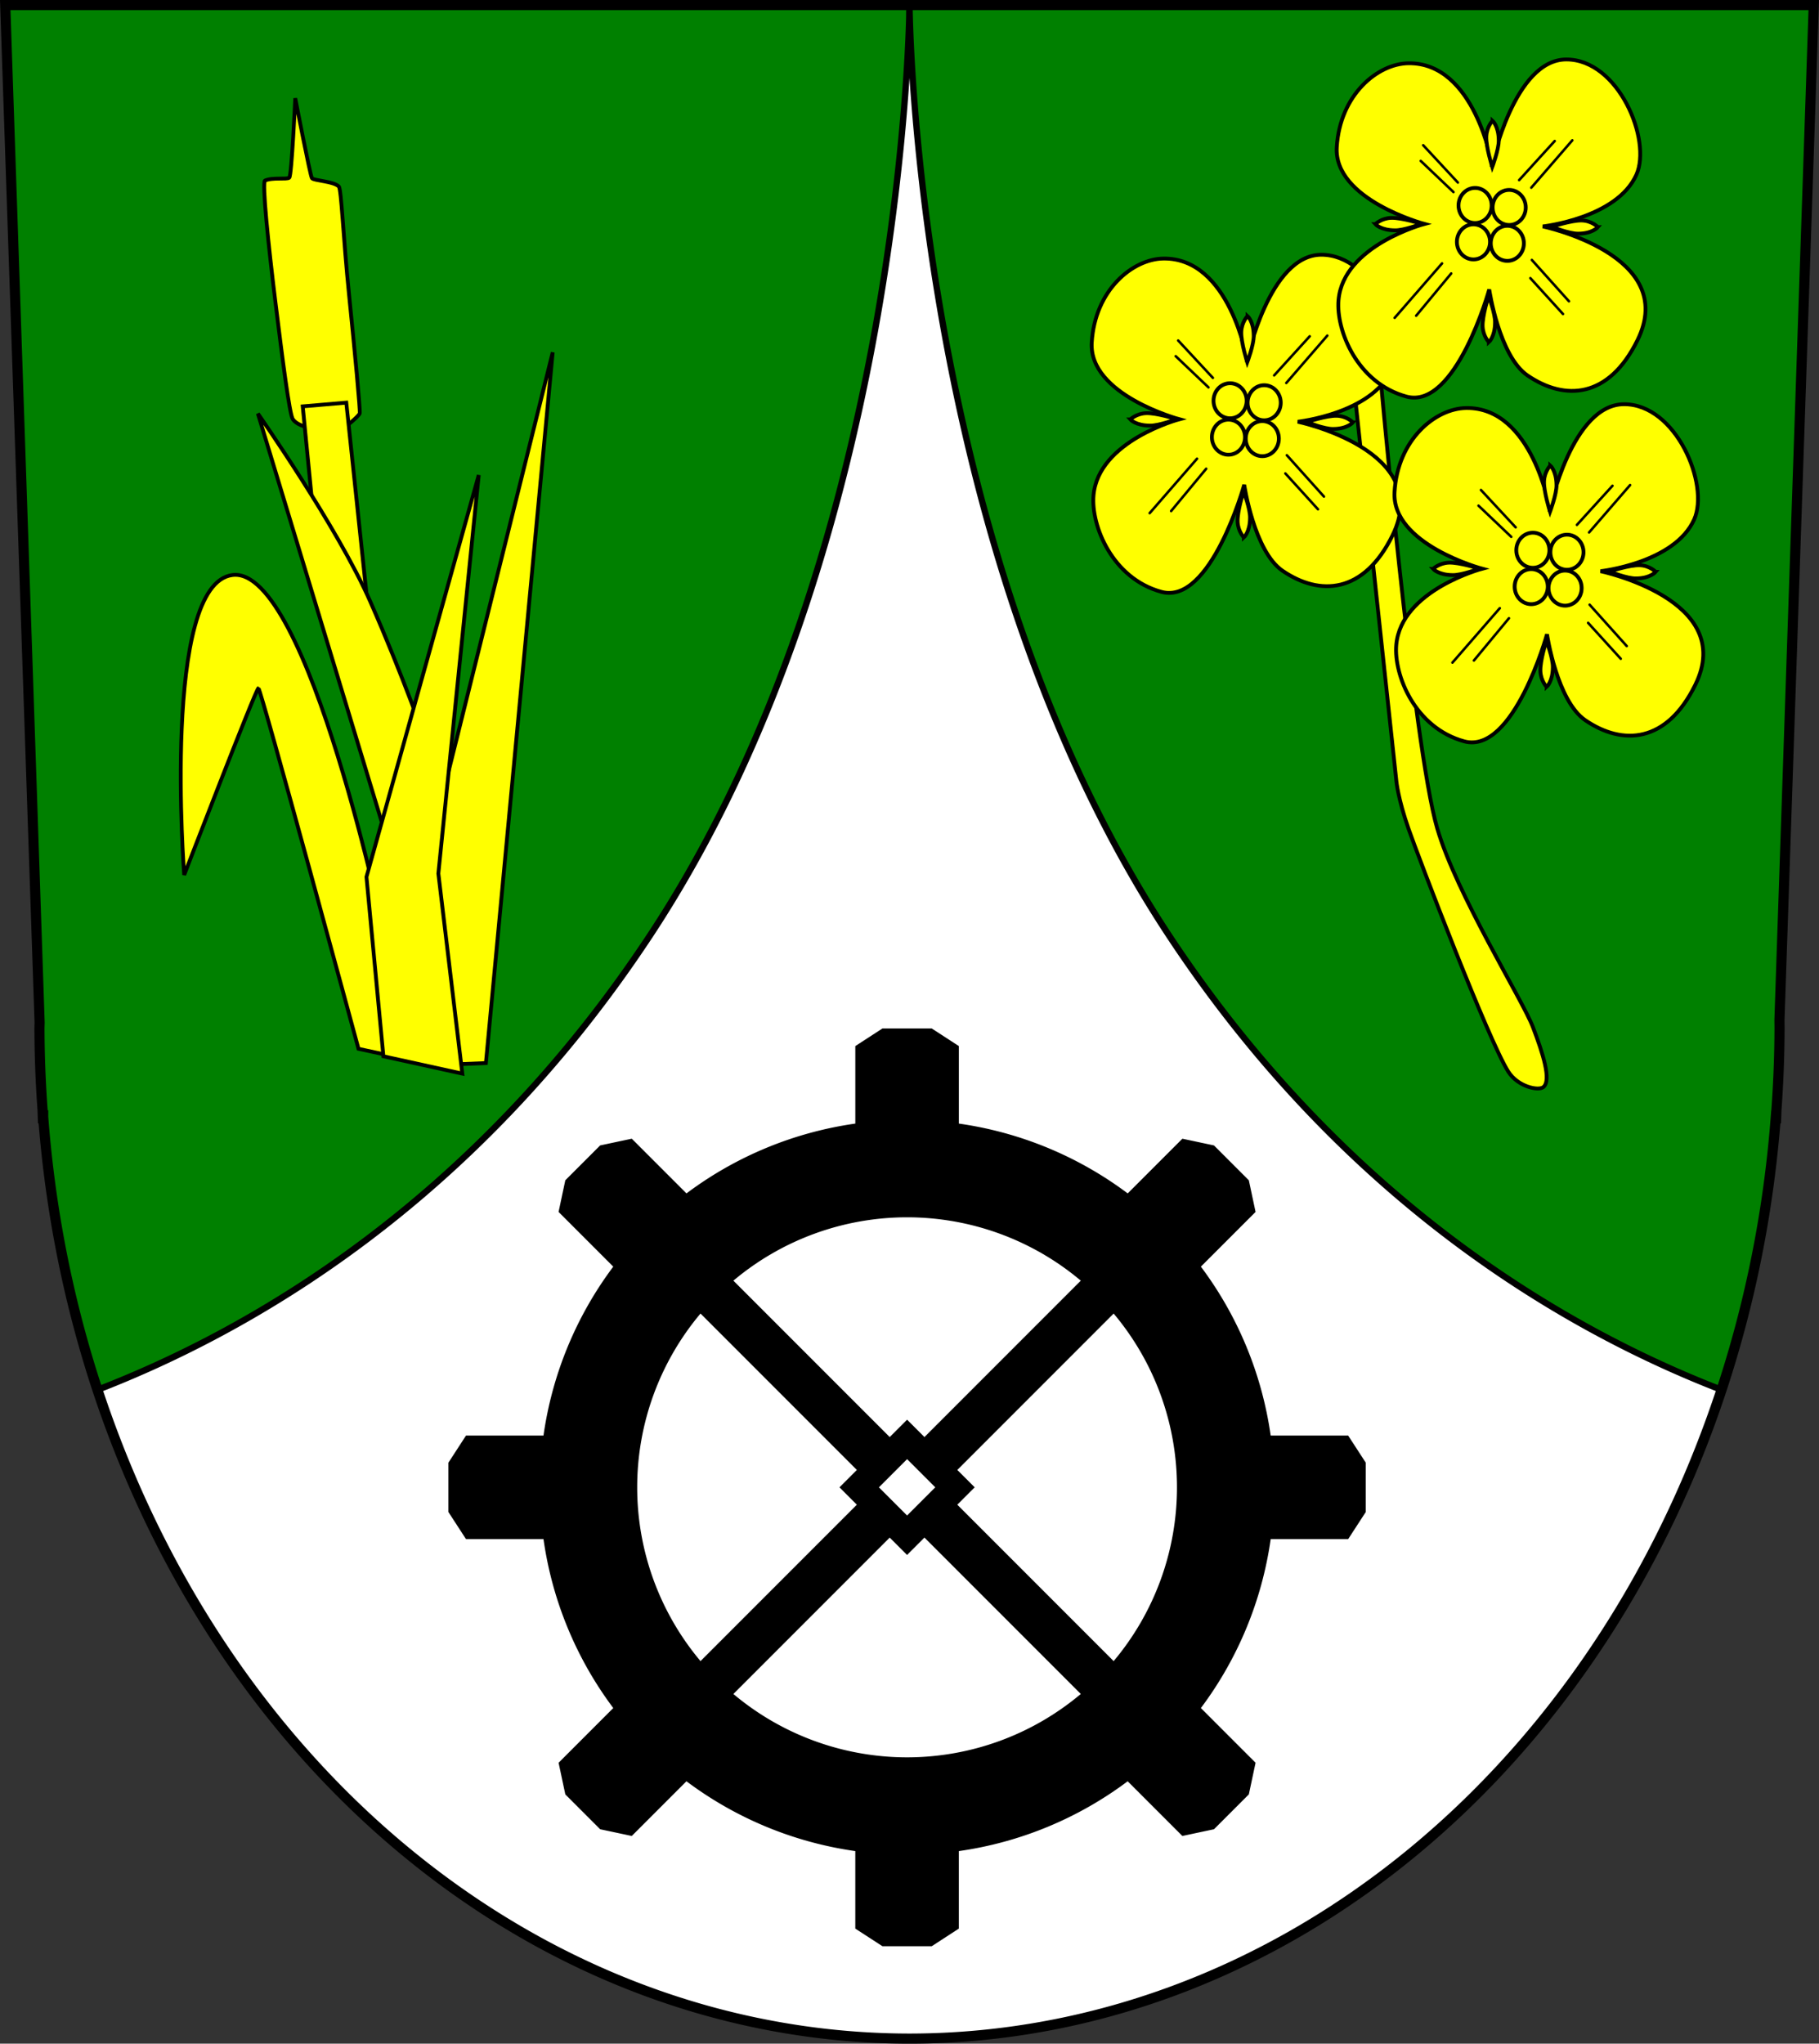
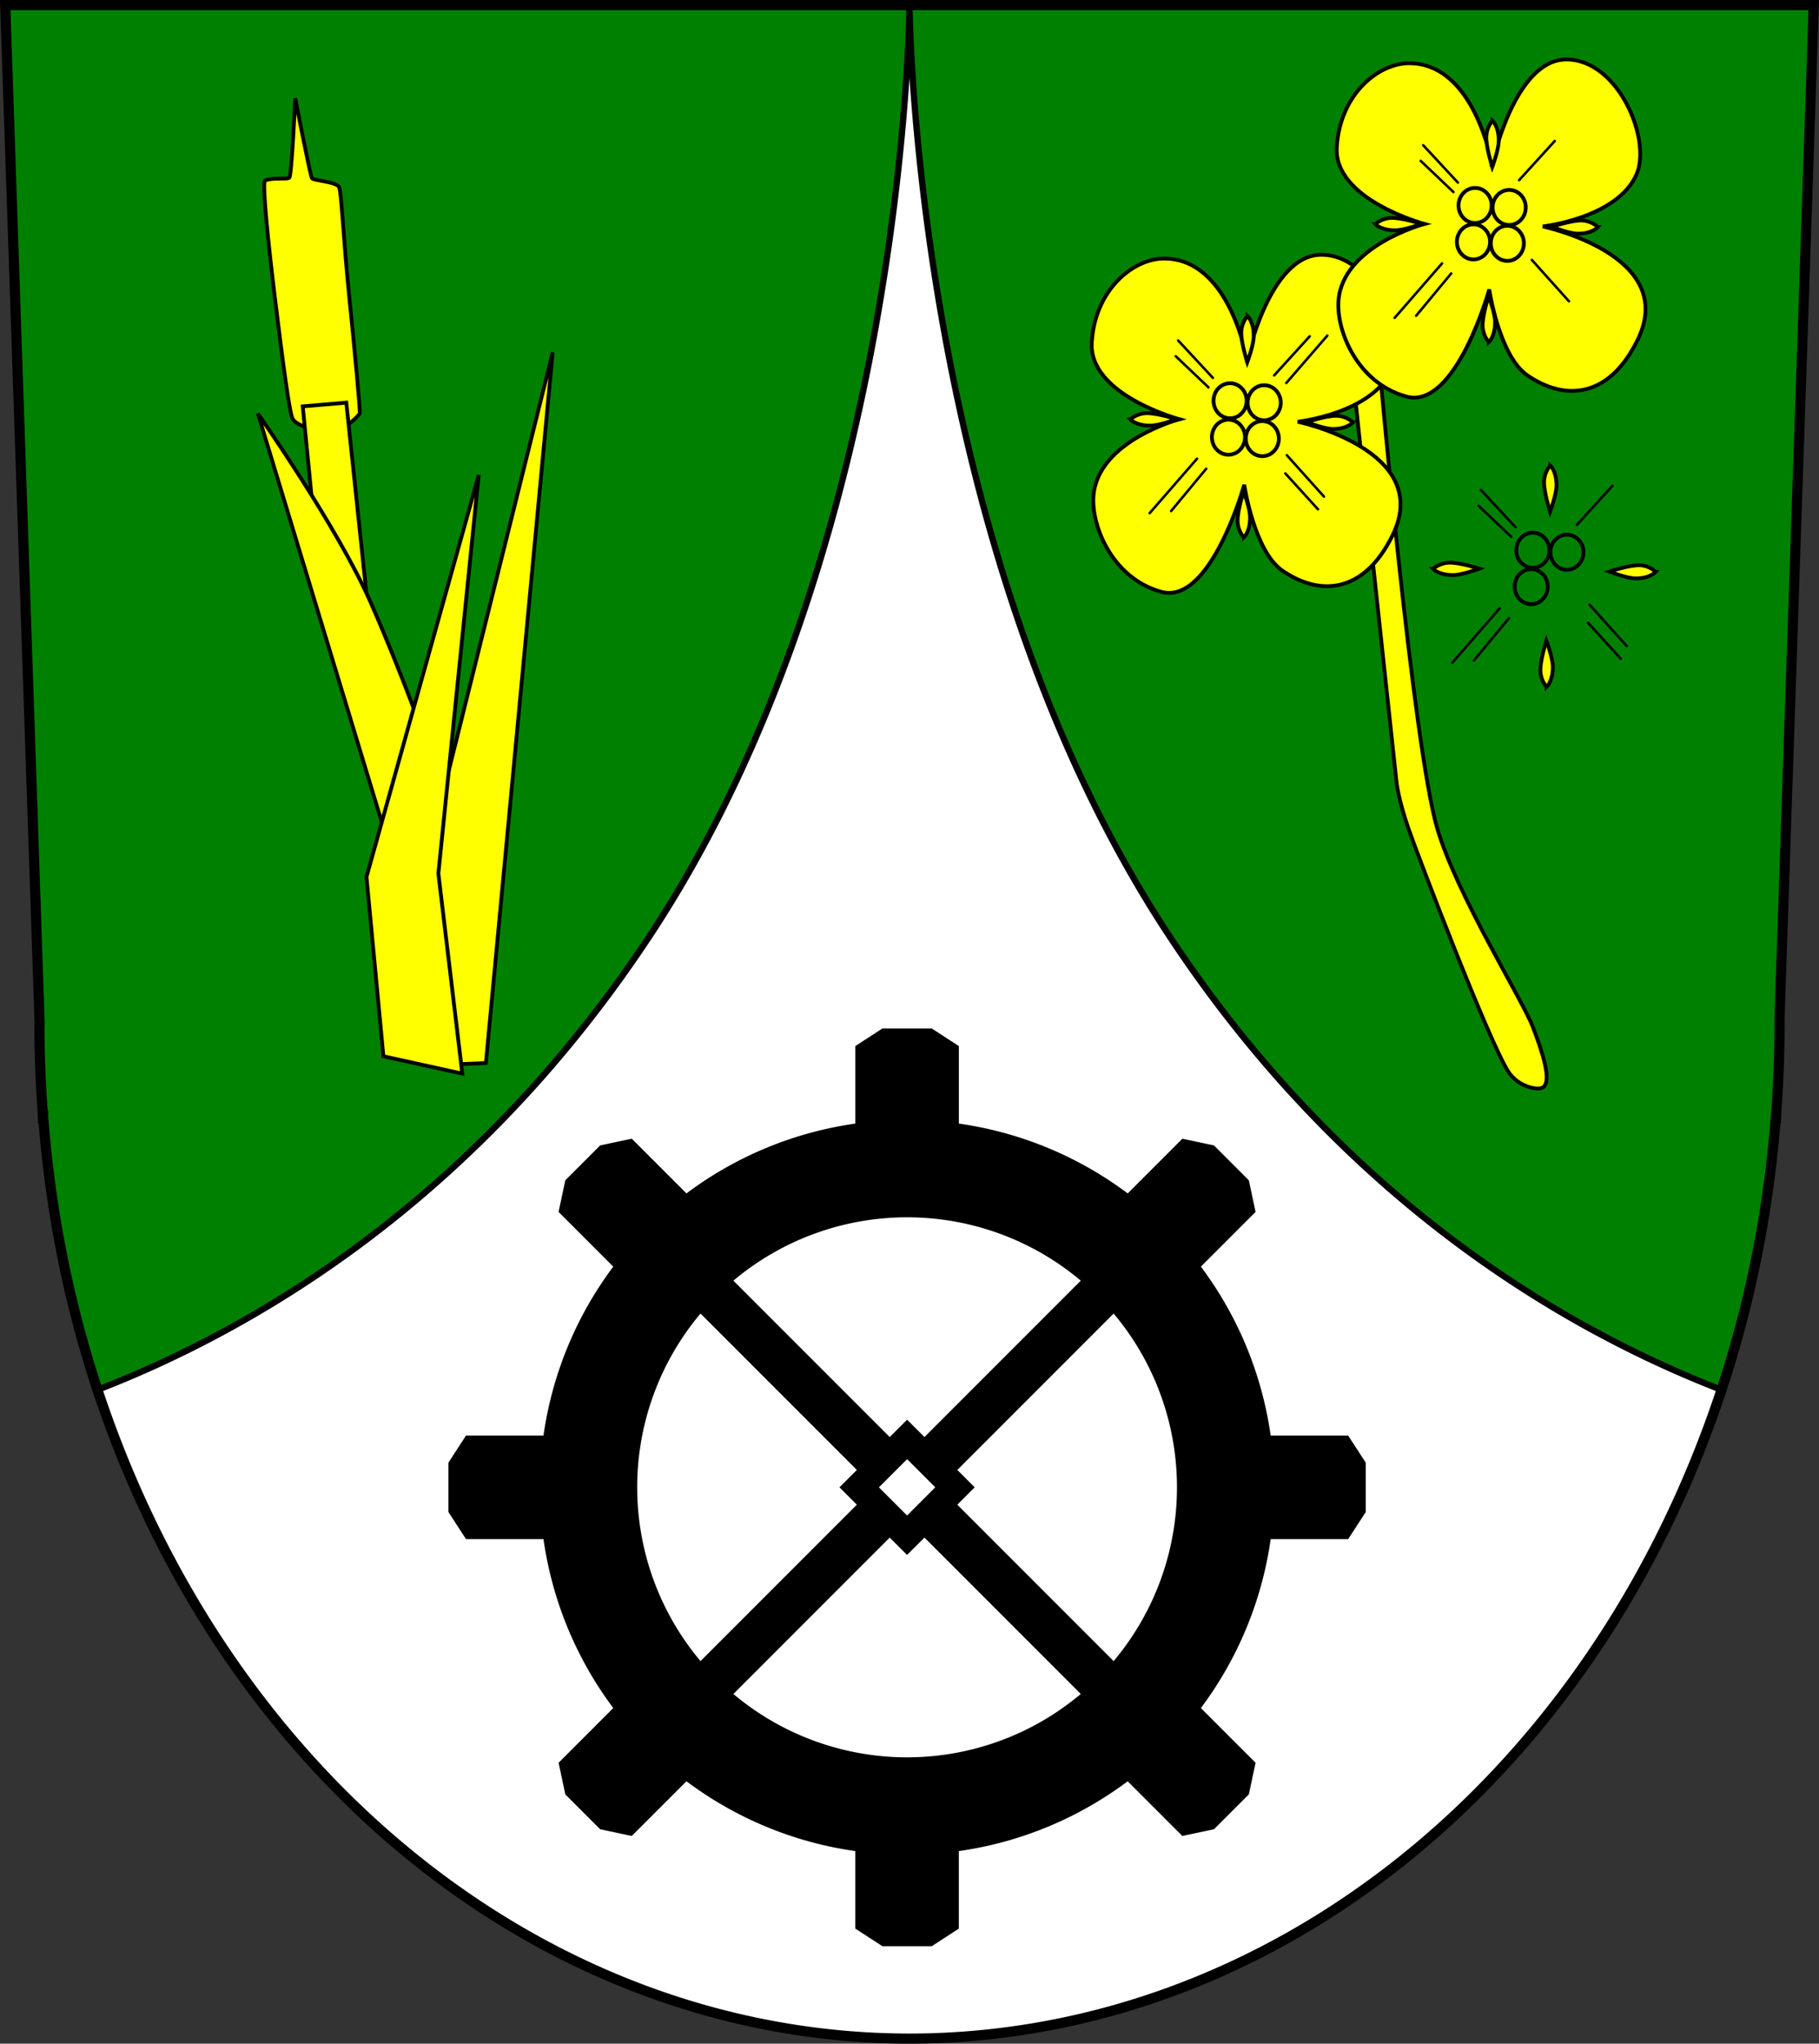
<svg xmlns="http://www.w3.org/2000/svg" xmlns:ns1="http://www.inkscape.org/namespaces/inkscape" xmlns:ns2="http://sodipodi.sourceforge.net/DTD/sodipodi-0.dtd" width="143.652mm" height="161.325mm" viewBox="0 0 143.652 161.325" version="1.1" id="svg2774" ns1:version="1.2.2 (732a01da63, 2022-12-09)" ns2:docname="Wappen Möhnsen2.svg">
  <rect x="0" y="0" width="143.652" height="161.325" fill="#333333" stroke="none" />
  <ns2:namedview id="namedview2776" pagecolor="#ffffff" bordercolor="#666666" borderopacity="1.0" ns1:showpageshadow="2" ns1:pageopacity="0.0" ns1:pagecheckerboard="0" ns1:deskcolor="#d1d1d1" ns1:document-units="mm" showgrid="false" ns1:zoom="0.43894632" ns1:cx="264.26921" ns1:cy="251.73921" ns1:current-layer="layer1" />
  <defs id="defs2771" />
  <g ns1:label="Ebene 1" ns1:groupmode="layer" id="layer1" transform="translate(-532.242,-69.096)">
    <g id="g3755">
      <path id="path2377" style="fill:#ffffff;stroke:none;stroke-width:0.8;stroke-linecap:round;stroke-dasharray:none" d="m 532.656,69.496 2.715,80.324 a 68.711,79.762 0 0 0 -0.013,0.439 68.711,79.762 0 0 0 0.247,6.471 l 0.018,0.534 0.03,-0.008 a 68.711,79.762 0 0 0 68.415,72.765 68.711,79.762 0 0 0 68.415,-72.765 l 0.03,0.008 0.018,-0.534 a 68.711,79.762 0 0 0 0.247,-6.471 68.711,79.762 0 0 0 -0.007,-0.639 l 2.708,-80.124 h -71.412 z" />
      <path id="path2389" style="fill:#008000;stroke:#000000;stroke-width:0.5;stroke-linecap:round;stroke-dasharray:none" d="m 532.656,69.496 2.715,80.324 a 68.711,79.762 0 0 0 -0.013,0.439 68.711,79.762 0 0 0 0.247,6.471 l 0.018,0.534 0.03,-0.008 a 68.711,79.762 0 0 0 4.321,21.538 c 11.858,-4.583 29.566,-14.578 43.632,-35.905 20.254,-30.709 20.462,-73.393 20.462,-73.393 z" />
      <path id="path2465" style="fill:#008000;stroke:#000000;stroke-width:0.5;stroke-linecap:round;stroke-dasharray:none" d="m 604.068,69.496 c 0,0 0.209,42.684 20.462,73.393 14.066,21.327 31.774,31.323 43.632,35.905 a 68.711,79.762 0 0 0 4.321,-21.538 l 0.03,0.008 0.018,-0.534 a 68.711,79.762 0 0 0 0.247,-6.471 68.711,79.762 0 0 0 -0.007,-0.639 l 2.708,-80.124 z" />
      <g id="g1740" transform="translate(499.211,-3.63)">
        <path style="fill:#ffff00;stroke:#000000;stroke-width:0.3;stroke-linecap:round;stroke-dasharray:none" d="m 139.877,102.503 3.432,31.895 c 0,0 0.127,1.377 0.953,3.737 0.826,2.36 6.331,16.752 7.884,19.185 0.764,1.197 2.382,1.536 2.771,1.217 0.648,-0.532 -0.035,-2.653 -0.826,-4.731 -0.815,-2.143 -6.029,-10.469 -7.558,-15.687 -1.907,-6.509 -4.562,-36.496 -4.562,-36.496 z" id="path1620" ns2:nodetypes="ccssssscc" />
        <g id="g1564">
          <g id="g1448" transform="translate(-19.349,15.416)">
            <path style="fill:#ffff00;stroke:#000000;stroke-width:0.3;stroke-linecap:round;stroke-dasharray:none" d="m 141.645,90.419 c 0,0 0.472,-0.465 1.253,-0.494 0.816,-0.03 2.399,0.472 2.399,0.472 0,0 -1.416,0.531 -2.104,0.511 -1.126,-0.006 -1.548,-0.489 -1.548,-0.489 z" id="path1414" ns2:nodetypes="csccc" />
            <path style="fill:#ffff00;stroke:#000000;stroke-width:0.3;stroke-linecap:round;stroke-dasharray:none" d="m 159.224,90.653 c 0,0 -0.472,-0.493 -1.253,-0.523 -0.816,-0.032 -2.399,0.5 -2.399,0.5 0,0 1.416,0.562 2.104,0.541 1.126,-0.006 1.548,-0.518 1.548,-0.518 z" id="path1416" ns2:nodetypes="csccc" />
            <path style="fill:#ffff00;stroke:#000000;stroke-width:0.3;stroke-linecap:round;stroke-dasharray:none" d="m 150.862,85.734 c 0,0 1.752,-8.315 5.868,-8.315 4.116,0 6.756,6.359 5.534,9.093 -1.542,3.45 -7.397,4.088 -7.397,4.088 0,0 10.786,2.256 7.488,8.965 -2.27,4.618 -5.739,4.818 -8.693,2.798 -2.242,-1.533 -3.022,-6.785 -3.022,-6.785 0,0 -2.642,9.511 -6.535,8.454 -3.893,-1.057 -5.574,-5.241 -5.367,-7.62 0.376,-4.314 6.785,-6.007 6.785,-6.007 0,0 -7.175,-1.919 -6.924,-6.062 0.25,-4.143 3.231,-6.587 5.652,-6.623 5.259,-0.078 6.612,8.014 6.612,8.014 z" id="path1418" ns2:nodetypes="csscsscsscssc" />
            <path style="fill:#ffff00;stroke:#000000;stroke-width:0.3;stroke-linecap:round;stroke-dasharray:none" d="m 150.901,82.258 c 0,0 -0.465,0.472 -0.494,1.253 -0.03,0.816 0.472,2.399 0.472,2.399 0,0 0.531,-1.416 0.511,-2.104 -0.006,-1.126 -0.489,-1.548 -0.489,-1.548 z" id="path1420" ns2:nodetypes="csccc" />
            <path style="fill:#ffff00;stroke:#000000;stroke-width:0.3;stroke-linecap:round;stroke-dasharray:none" d="m 150.612,99.734 c 0,0 -0.465,-0.472 -0.494,-1.253 -0.03,-0.816 0.472,-2.399 0.472,-2.399 0,0 0.531,1.416 0.511,2.104 -0.006,1.126 -0.489,1.548 -0.489,1.548 z" id="path1422" ns2:nodetypes="csccc" />
            <ellipse style="fill:none;stroke:#000000;stroke-width:0.3;stroke-linecap:round;stroke-dasharray:none" id="ellipse1424" cx="149.523" cy="88.946" rx="1.308" ry="1.385" />
            <ellipse style="fill:none;stroke:#000000;stroke-width:0.3;stroke-linecap:round;stroke-dasharray:none" id="ellipse1426" cx="149.395" cy="91.82" rx="1.308" ry="1.385" />
            <ellipse style="fill:none;stroke:#000000;stroke-width:0.3;stroke-linecap:round;stroke-dasharray:none" id="ellipse1428" cx="152.216" cy="89.103" rx="1.308" ry="1.385" />
            <ellipse style="fill:none;stroke:#000000;stroke-width:0.3;stroke-linecap:round;stroke-dasharray:none" id="ellipse1430" cx="152.069" cy="91.935" rx="1.308" ry="1.385" />
            <path style="fill:none;stroke:#000000;stroke-width:0.2;stroke-linecap:round;stroke-dasharray:none" d="M 153.003,86.944 155.812,83.857" id="path1432" />
            <path style="fill:none;stroke:#000000;stroke-width:0.2;stroke-linecap:round;stroke-dasharray:none" d="m 153.962,87.542 3.24,-3.74" id="path1434" />
            <path style="fill:none;stroke:#000000;stroke-width:0.2;stroke-linecap:round;stroke-dasharray:none" d="m 154.006,93.245 2.93,3.264" id="path1436" />
            <path style="fill:none;stroke:#000000;stroke-width:0.2;stroke-linecap:round;stroke-dasharray:none" d="m 153.888,94.681 2.576,2.832" id="path1438" />
            <path style="fill:none;stroke:#000000;stroke-width:0.2;stroke-linecap:round;stroke-dasharray:none" d="m 147.636,94.313 -2.767,3.337" id="path1440" />
            <path style="fill:none;stroke:#000000;stroke-width:0.2;stroke-linecap:round;stroke-dasharray:none" d="m 146.913,93.52 -3.74,4.296" id="path1442" />
            <path style="fill:none;stroke:#000000;stroke-width:0.2;stroke-linecap:round;stroke-dasharray:none" d="m 148.164,87.138 -2.739,-2.948" id="path1444" />
            <path style="fill:none;stroke:#000000;stroke-width:0.2;stroke-linecap:round;stroke-dasharray:none" d="m 147.817,87.889 -2.586,-2.461" id="path1446" />
          </g>
          <g id="g1376">
            <path style="fill:#ffff00;stroke:#000000;stroke-width:0.3;stroke-linecap:round;stroke-dasharray:none" d="m 141.645,90.419 c 0,0 0.472,-0.465 1.253,-0.494 0.816,-0.03 2.399,0.472 2.399,0.472 0,0 -1.416,0.531 -2.104,0.511 -1.126,-0.006 -1.548,-0.489 -1.548,-0.489 z" id="path1090" ns2:nodetypes="csccc" />
            <path style="fill:#ffff00;stroke:#000000;stroke-width:0.3;stroke-linecap:round;stroke-dasharray:none" d="m 159.224,90.653 c 0,0 -0.472,-0.493 -1.253,-0.523 -0.816,-0.032 -2.399,0.5 -2.399,0.5 0,0 1.416,0.562 2.104,0.541 1.126,-0.006 1.548,-0.518 1.548,-0.518 z" id="path1088" ns2:nodetypes="csccc" />
            <path style="fill:#ffff00;stroke:#000000;stroke-width:0.3;stroke-linecap:round;stroke-dasharray:none" d="m 150.862,85.734 c 0,0 1.752,-8.315 5.868,-8.315 4.116,0 6.756,6.359 5.534,9.093 -1.542,3.45 -7.397,4.088 -7.397,4.088 0,0 10.786,2.256 7.488,8.965 -2.27,4.618 -5.739,4.818 -8.693,2.798 -2.242,-1.533 -3.022,-6.785 -3.022,-6.785 0,0 -2.642,9.511 -6.535,8.454 -3.893,-1.057 -5.574,-5.241 -5.367,-7.62 0.376,-4.314 6.785,-6.007 6.785,-6.007 0,0 -7.175,-1.919 -6.924,-6.062 0.25,-4.143 3.231,-6.587 5.652,-6.623 5.259,-0.078 6.612,8.014 6.612,8.014 z" id="path974" ns2:nodetypes="csscsscsscssc" />
            <path style="fill:#ffff00;stroke:#000000;stroke-width:0.3;stroke-linecap:round;stroke-dasharray:none" d="m 150.901,82.258 c 0,0 -0.465,0.472 -0.494,1.253 -0.03,0.816 0.472,2.399 0.472,2.399 0,0 0.531,-1.416 0.511,-2.104 -0.006,-1.126 -0.489,-1.548 -0.489,-1.548 z" id="path1086" ns2:nodetypes="csccc" />
            <path style="fill:#ffff00;stroke:#000000;stroke-width:0.3;stroke-linecap:round;stroke-dasharray:none" d="m 150.612,99.734 c 0,0 -0.465,-0.472 -0.494,-1.253 -0.03,-0.816 0.472,-2.399 0.472,-2.399 0,0 0.531,1.416 0.511,2.104 -0.006,1.126 -0.489,1.548 -0.489,1.548 z" id="path1092" ns2:nodetypes="csccc" />
            <ellipse style="fill:none;stroke:#000000;stroke-width:0.3;stroke-linecap:round;stroke-dasharray:none" id="path1170" cx="149.523" cy="88.946" rx="1.308" ry="1.385" />
            <ellipse style="fill:none;stroke:#000000;stroke-width:0.3;stroke-linecap:round;stroke-dasharray:none" id="circle1276" cx="149.395" cy="91.82" rx="1.308" ry="1.385" />
            <ellipse style="fill:none;stroke:#000000;stroke-width:0.3;stroke-linecap:round;stroke-dasharray:none" id="circle1278" cx="152.216" cy="89.103" rx="1.308" ry="1.385" />
            <ellipse style="fill:none;stroke:#000000;stroke-width:0.3;stroke-linecap:round;stroke-dasharray:none" id="circle1280" cx="152.069" cy="91.935" rx="1.308" ry="1.385" />
            <path style="fill:none;stroke:#000000;stroke-width:0.2;stroke-linecap:round;stroke-dasharray:none" d="M 153.003,86.944 155.812,83.857" id="path1297" />
-             <path style="fill:none;stroke:#000000;stroke-width:0.2;stroke-linecap:round;stroke-dasharray:none" d="m 153.962,87.542 3.24,-3.74" id="path1299" />
            <path style="fill:none;stroke:#000000;stroke-width:0.2;stroke-linecap:round;stroke-dasharray:none" d="m 154.006,93.245 2.93,3.264" id="path1301" />
-             <path style="fill:none;stroke:#000000;stroke-width:0.2;stroke-linecap:round;stroke-dasharray:none" d="m 153.888,94.681 2.576,2.832" id="path1303" />
            <path style="fill:none;stroke:#000000;stroke-width:0.2;stroke-linecap:round;stroke-dasharray:none" d="m 147.636,94.313 -2.767,3.337" id="path1305" />
            <path style="fill:none;stroke:#000000;stroke-width:0.2;stroke-linecap:round;stroke-dasharray:none" d="m 146.913,93.52 -3.74,4.296" id="path1307" />
            <path style="fill:none;stroke:#000000;stroke-width:0.2;stroke-linecap:round;stroke-dasharray:none" d="m 148.164,87.138 -2.739,-2.948" id="path1309" />
            <path style="fill:none;stroke:#000000;stroke-width:0.2;stroke-linecap:round;stroke-dasharray:none" d="m 147.817,87.889 -2.586,-2.461" id="path1311" />
          </g>
          <g id="g1412" transform="translate(4.562,27.215)">
            <path style="fill:#ffff00;stroke:#000000;stroke-width:0.3;stroke-linecap:round;stroke-dasharray:none" d="m 141.645,90.419 c 0,0 0.472,-0.465 1.253,-0.494 0.816,-0.03 2.399,0.472 2.399,0.472 0,0 -1.416,0.531 -2.104,0.511 -1.126,-0.006 -1.548,-0.489 -1.548,-0.489 z" id="path1378" ns2:nodetypes="csccc" />
            <path style="fill:#ffff00;stroke:#000000;stroke-width:0.3;stroke-linecap:round;stroke-dasharray:none" d="m 159.224,90.653 c 0,0 -0.472,-0.493 -1.253,-0.523 -0.816,-0.032 -2.399,0.5 -2.399,0.5 0,0 1.416,0.562 2.104,0.541 1.126,-0.006 1.548,-0.518 1.548,-0.518 z" id="path1380" ns2:nodetypes="csccc" />
-             <path style="fill:#ffff00;stroke:#000000;stroke-width:0.3;stroke-linecap:round;stroke-dasharray:none" d="m 150.862,85.734 c 0,0 1.752,-8.315 5.868,-8.315 4.116,0 6.756,6.359 5.534,9.093 -1.542,3.45 -7.397,4.088 -7.397,4.088 0,0 10.786,2.256 7.488,8.965 -2.27,4.618 -5.739,4.818 -8.693,2.798 -2.242,-1.533 -3.022,-6.785 -3.022,-6.785 0,0 -2.642,9.511 -6.535,8.454 -3.893,-1.057 -5.574,-5.241 -5.367,-7.62 0.376,-4.314 6.785,-6.007 6.785,-6.007 0,0 -7.175,-1.919 -6.924,-6.062 0.25,-4.143 3.231,-6.587 5.652,-6.623 5.259,-0.078 6.612,8.014 6.612,8.014 z" id="path1382" ns2:nodetypes="csscsscsscssc" />
+             <path style="fill:#ffff00;stroke:#000000;stroke-width:0.3;stroke-linecap:round;stroke-dasharray:none" d="m 150.862,85.734 z" id="path1382" ns2:nodetypes="csscsscsscssc" />
            <path style="fill:#ffff00;stroke:#000000;stroke-width:0.3;stroke-linecap:round;stroke-dasharray:none" d="m 150.901,82.258 c 0,0 -0.465,0.472 -0.494,1.253 -0.03,0.816 0.472,2.399 0.472,2.399 0,0 0.531,-1.416 0.511,-2.104 -0.006,-1.126 -0.489,-1.548 -0.489,-1.548 z" id="path1384" ns2:nodetypes="csccc" />
            <path style="fill:#ffff00;stroke:#000000;stroke-width:0.3;stroke-linecap:round;stroke-dasharray:none" d="m 150.612,99.734 c 0,0 -0.465,-0.472 -0.494,-1.253 -0.03,-0.816 0.472,-2.399 0.472,-2.399 0,0 0.531,1.416 0.511,2.104 -0.006,1.126 -0.489,1.548 -0.489,1.548 z" id="path1386" ns2:nodetypes="csccc" />
            <ellipse style="fill:none;stroke:#000000;stroke-width:0.3;stroke-linecap:round;stroke-dasharray:none" id="ellipse1388" cx="149.523" cy="88.946" rx="1.308" ry="1.385" />
            <ellipse style="fill:none;stroke:#000000;stroke-width:0.3;stroke-linecap:round;stroke-dasharray:none" id="ellipse1390" cx="149.395" cy="91.82" rx="1.308" ry="1.385" />
            <ellipse style="fill:none;stroke:#000000;stroke-width:0.3;stroke-linecap:round;stroke-dasharray:none" id="ellipse1392" cx="152.216" cy="89.103" rx="1.308" ry="1.385" />
-             <ellipse style="fill:none;stroke:#000000;stroke-width:0.3;stroke-linecap:round;stroke-dasharray:none" id="ellipse1394" cx="152.069" cy="91.935" rx="1.308" ry="1.385" />
            <path style="fill:none;stroke:#000000;stroke-width:0.2;stroke-linecap:round;stroke-dasharray:none" d="M 153.003,86.944 155.812,83.857" id="path1396" />
-             <path style="fill:none;stroke:#000000;stroke-width:0.2;stroke-linecap:round;stroke-dasharray:none" d="m 153.962,87.542 3.24,-3.74" id="path1398" />
            <path style="fill:none;stroke:#000000;stroke-width:0.2;stroke-linecap:round;stroke-dasharray:none" d="m 154.006,93.245 2.93,3.264" id="path1400" />
            <path style="fill:none;stroke:#000000;stroke-width:0.2;stroke-linecap:round;stroke-dasharray:none" d="m 153.888,94.681 2.576,2.832" id="path1402" />
            <path style="fill:none;stroke:#000000;stroke-width:0.2;stroke-linecap:round;stroke-dasharray:none" d="m 147.636,94.313 -2.767,3.337" id="path1404" />
            <path style="fill:none;stroke:#000000;stroke-width:0.2;stroke-linecap:round;stroke-dasharray:none" d="m 146.913,93.52 -3.74,4.296" id="path1406" />
            <path style="fill:none;stroke:#000000;stroke-width:0.2;stroke-linecap:round;stroke-dasharray:none" d="m 148.164,87.138 -2.739,-2.948" id="path1408" />
            <path style="fill:none;stroke:#000000;stroke-width:0.2;stroke-linecap:round;stroke-dasharray:none" d="m 147.817,87.889 -2.586,-2.461" id="path1410" />
          </g>
        </g>
      </g>
      <g id="g1829" transform="translate(496.45,-3.495)">
        <path style="fill:#ffff00;stroke:#000000;stroke-width:0.3;stroke-linecap:round;stroke-dasharray:none" d="m 61.39,106.459 c 0,0 -1.927,0.039 -2.478,-0.787 -0.261,-0.392 -0.822,-4.812 -1.355,-9.117 -0.589,-4.761 -1.08,-9.604 -0.838,-9.711 0.6,-0.265 1.721,-0.069 1.917,-0.226 0.197,-0.157 0.472,-6.273 0.472,-6.273 0,0 1.18,6.115 1.317,6.312 0.138,0.197 1.721,0.243 2.123,0.657 0.204,0.21 0.356,4.085 0.809,8.532 0.457,4.491 0.903,9.225 0.843,9.374 -0.118,0.295 -1.278,1.18 -1.278,1.18 z" id="path1819" ns2:nodetypes="csssscsssscc" />
        <path style="fill:#ffff00;stroke:#000000;stroke-width:0.3;stroke-linecap:round;stroke-dasharray:none" d="m 60.643,114.285 -0.944,-9.616 3.441,-0.295 2.006,18.975 z" id="path1817" />
        <path style="fill:#ffff00;stroke:#000000;stroke-width:0.3;stroke-linecap:round;stroke-dasharray:none" d="M 67.037,141.103 56.159,105.24 c 0,0 6.292,8.967 8.888,14.866 2.596,5.899 4.483,11.326 4.483,11.326 z" id="path1748" ns2:nodetypes="ccscc" />
-         <path style="fill:#ffff00;stroke:#000000;stroke-width:0.3;stroke-linecap:round;stroke-dasharray:none" d="m 66.66,155.933 -2.556,-0.551 c 0,0 -7.718,-28.473 -7.905,-28.463 -0.187,0.01 -5.86,14.738 -5.86,14.738 0,0 -1.789,-22.975 3.815,-23.675 5.978,-0.747 12.152,29.181 12.152,29.181 z" id="path1746" ns2:nodetypes="ccccscc" />
        <path style="fill:#ffff00;stroke:#000000;stroke-width:0.3;stroke-linecap:round;stroke-dasharray:none" d="m 71.468,156.618 2.697,-0.111 5.276,-56.104 -10.476,42.144 z" id="path1744" />
        <path style="fill:#ffff00;stroke:#000000;stroke-width:0.3;stroke-linecap:round;stroke-dasharray:none" d="m 66.07,155.972 -1.337,-14.158 8.867,-31.723 -3.189,31.455 1.891,15.795 z" id="path1742" ns2:nodetypes="cccccc" />
      </g>
      <path id="path1957" style="fill:#000000;stroke:none;stroke-width:0.3;stroke-linecap:round;stroke-dasharray:none" d="m 576.886,162.265 -0.531,2.498 4.319,4.319 a 29.024,29.024 0 0 0 -5.511,13.334 h -6.119 l -1.39,2.142 -10e-6,1.946 v 1.947 l 1.39,2.141 h 6.119 a 29.024,29.024 0 0 0 5.511,13.334 l -4.318,4.318 0.531,2.498 1.376,1.376 1.376,1.376 2.497,0.531 4.318,-4.318 a 29.024,29.024 0 0 0 13.334,5.511 l 10e-6,6.119 2.142,1.39 h 1.947 l 1.947,3.7e-4 2.141,-1.391 v -6.118 a 29.024,29.024 0 0 0 13.334,-5.512 l 4.318,4.318 2.498,-0.531 1.376,-1.376 1.376,-1.376 0.531,-2.497 -4.318,-4.318 a 29.024,29.024 0 0 0 5.512,-13.334 h 6.118 l 1.391,-2.141 -3.7e-4,-1.947 3.6e-4,-1.947 -1.391,-2.141 h -6.119 a 29.024,29.024 0 0 0 -5.511,-13.334 l 4.318,-4.318 -0.531,-2.498 -1.376,-1.376 -1.376,-1.376 -2.497,-0.531 -4.318,4.318 a 29.024,29.024 0 0 0 -13.334,-5.511 l 10e-6,-6.119 -2.142,-1.39 -1.947,-3.7e-4 -1.947,3.7e-4 -2.141,1.39 10e-6,6.119 a 29.024,29.024 0 0 0 -13.334,5.511 l -4.319,-4.319 -2.498,0.531 -1.376,1.376 z m 10.678,10.52 12.346,12.346 -1.372,1.372 1.372,1.372 -12.346,12.346 a 21.315,21.315 0 0 1 -1e-5,-27.436 z m 2.596,-2.596 a 21.315,21.315 0 0 1 27.436,0 l -12.346,12.346 -1.372,-1.372 -1.372,1.372 z m 11.493,16.314 2.225,-2.225 2.225,2.225 -2.225,2.225 z m -11.494,16.313 12.346,-12.346 1.372,1.372 1.372,-1.372 12.346,12.346 a 21.315,21.315 0 0 1 -27.436,-3.6e-4 z m 17.685,-17.685 12.346,-12.346 a 21.315,21.315 0 0 1 3.6e-4,27.436 l -12.346,-12.346 1.372,-1.372 z" />
      <path id="path3684" style="fill:none;stroke:#000000;stroke-width:0.8;stroke-linecap:round;stroke-dasharray:none" d="m 532.656,69.496 2.715,80.324 a 68.711,79.762 0 0 0 -0.013,0.439 68.711,79.762 0 0 0 0.247,6.471 l 0.018,0.534 0.03,-0.008 a 68.711,79.762 0 0 0 68.415,72.765 68.711,79.762 0 0 0 68.415,-72.765 l 0.03,0.008 0.018,-0.534 a 68.711,79.762 0 0 0 0.247,-6.471 68.711,79.762 0 0 0 -0.007,-0.639 l 2.708,-80.124 h -71.412 z" />
    </g>
  </g>
</svg>